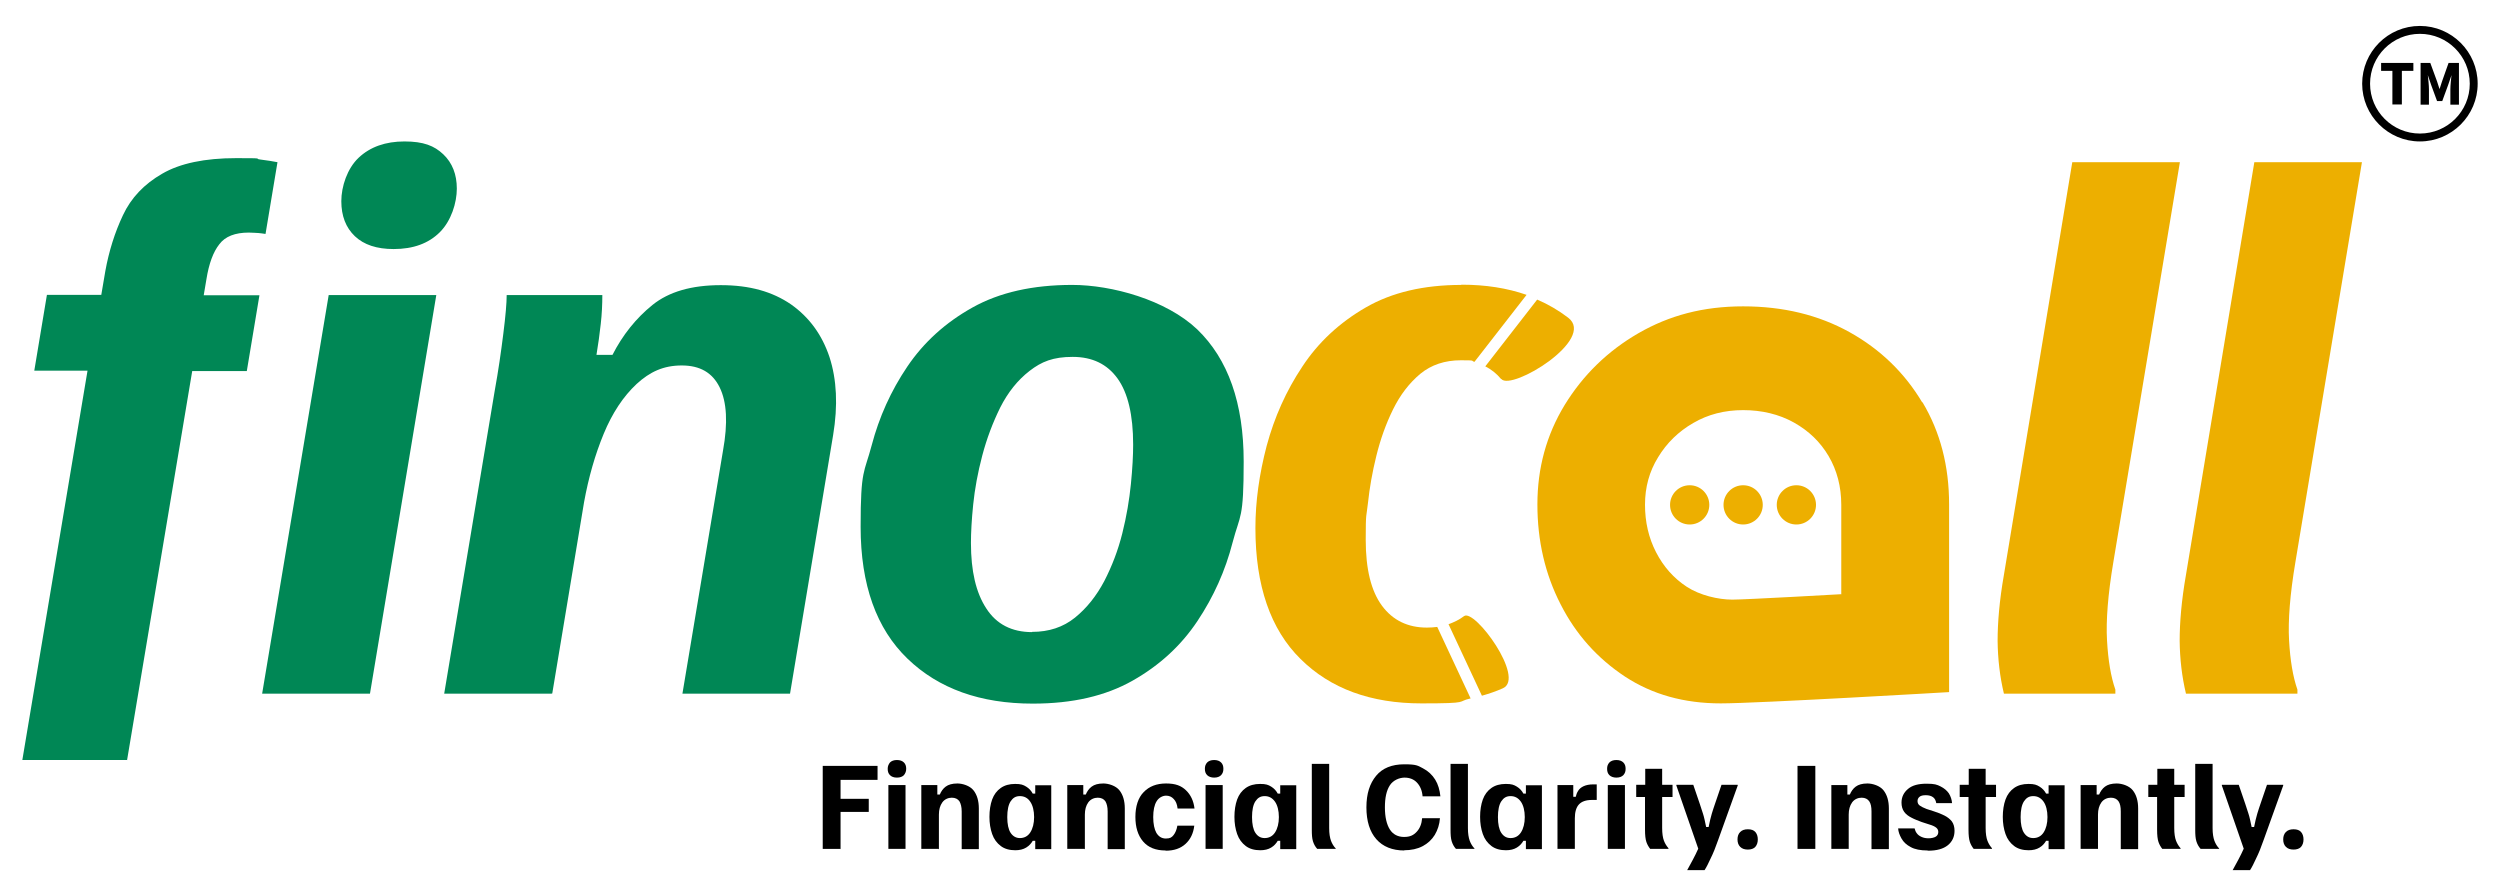
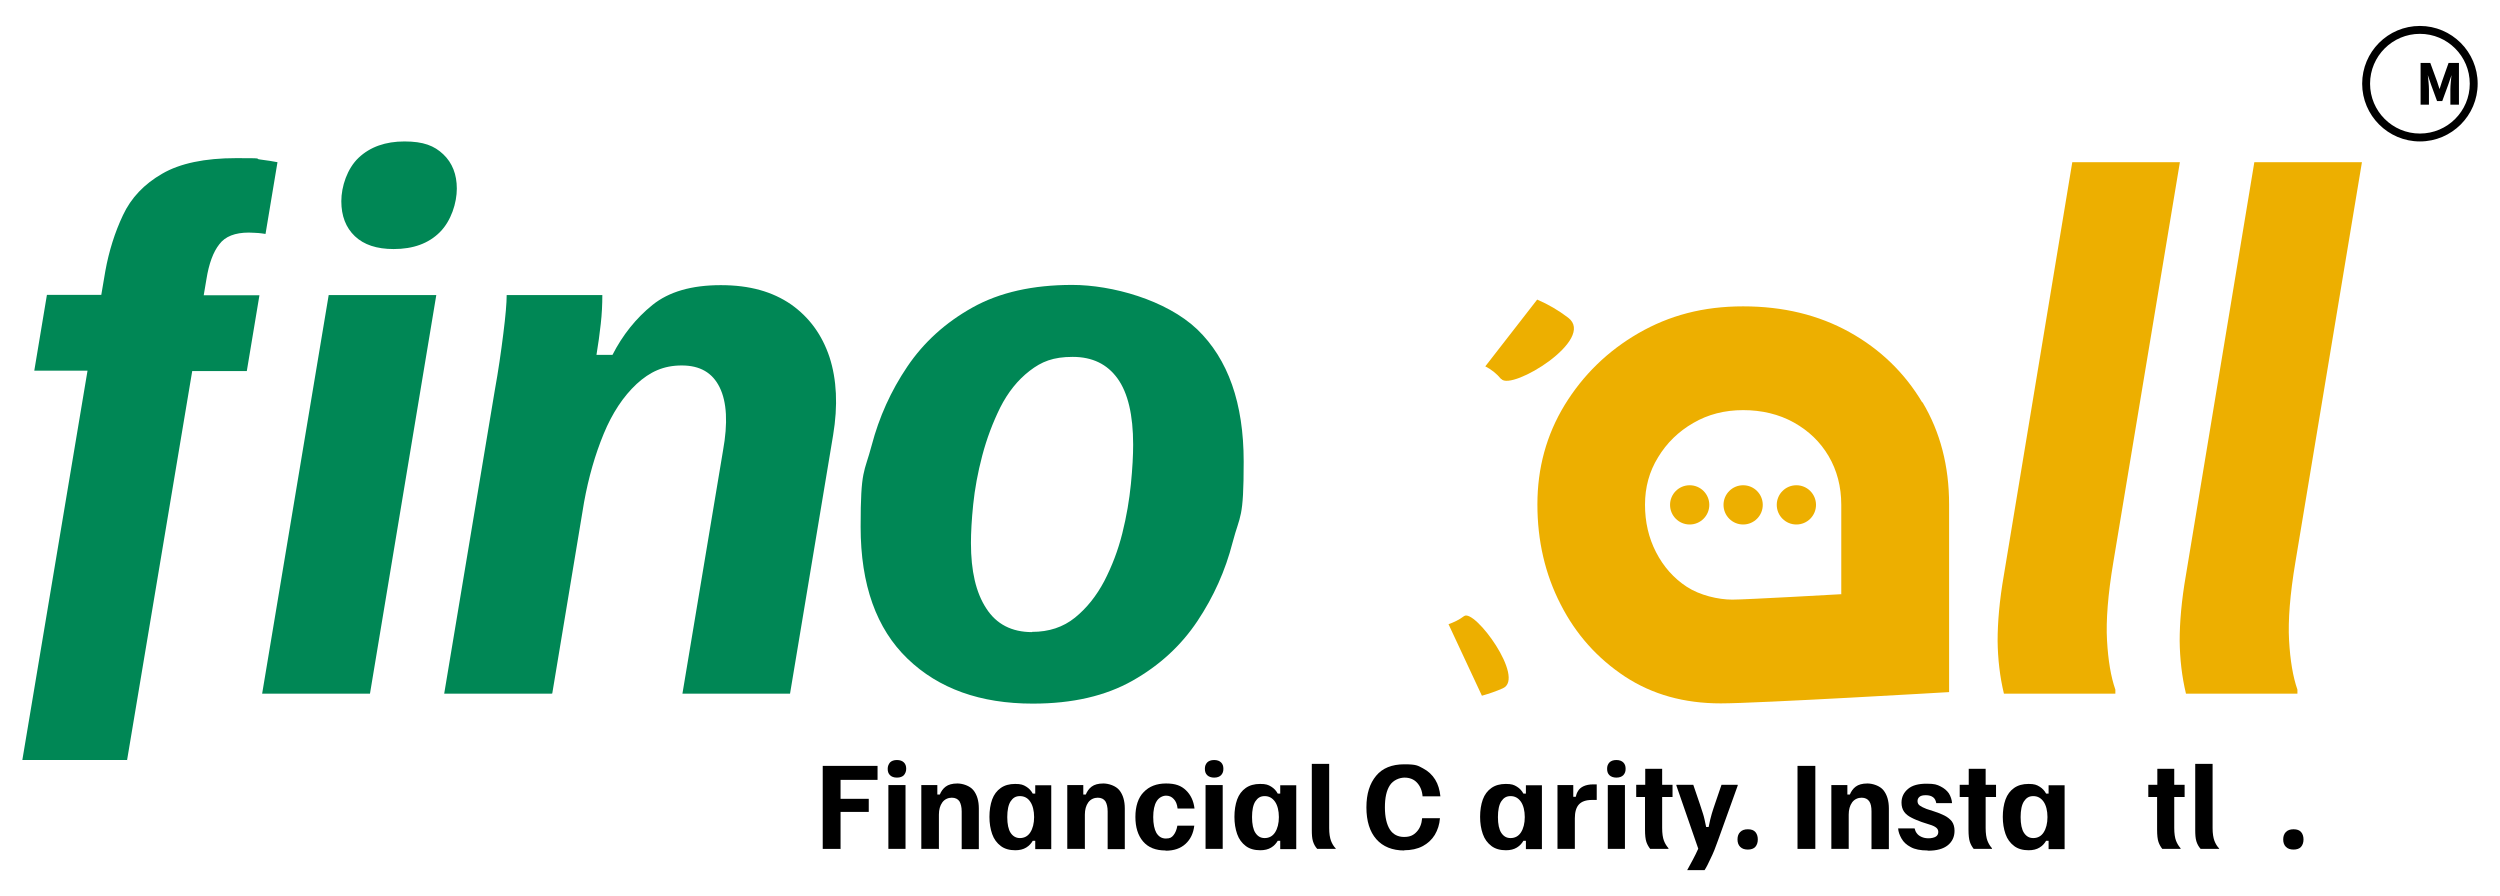
<svg xmlns="http://www.w3.org/2000/svg" id="Layer_1" version="1.1" viewBox="0 0 1108.2 397.2">
  <defs>
    <style>
      .st0 {
        fill: #008755;
      }

      .st1 {
        fill: #edaf00;
      }
    </style>
  </defs>
  <g>
    <path d="M372.5,376.3h-7.8v-36.8h24.3v6.2h-16.4v8.4h12.5v5.8h-12.5v16.5h-.1Z" />
    <path d="M397.6,344.7c-1.4,0-2.4-.4-3.1-1.1s-1-1.6-1-2.8.4-2,1-2.8c.7-.7,1.7-1.1,3.1-1.1s2.4.4,3.1,1.1,1,1.6,1,2.8-.4,2-1,2.8c-.7.7-1.7,1.1-3.1,1.1ZM401.4,376.3h-7.6v-28.3h7.6v28.3Z" />
    <path d="M416,376.3h-7.6v-28.3h7.1v4.2h1.1c.6-1.4,1.4-2.6,2.6-3.5s2.9-1.4,5.2-1.4,5.5,1,7.1,3,2.4,4.7,2.4,8.1v18h-7.6v-16.7c0-2-.4-3.5-1-4.5-.7-1-1.8-1.6-3.4-1.6s-3.2.7-4.2,2.1-1.5,3.2-1.5,5.4v15.3h-.2Z" />
    <path d="M450.1,376.9c-2.6,0-4.8-.6-6.5-1.9s-3-3-3.8-5.3-1.2-4.8-1.2-7.6.4-5.5,1.2-7.7,2.1-3.9,3.8-5.1c1.7-1.2,3.8-1.8,6.4-1.8s3.6.4,4.9,1.2c1.3.8,2.2,1.8,2.9,3.1h1.1v-3.7h7.1v28.3h-7.1v-3.7h-1.1c-.7,1.2-1.6,2.2-2.9,3s-2.9,1.2-4.9,1.2h.1ZM452.1,371.5c1.9,0,3.5-.8,4.6-2.5s1.7-4,1.7-6.8-.6-5.2-1.7-6.8c-1.1-1.7-2.7-2.5-4.6-2.5s-3.1.8-4.1,2.3-1.5,3.9-1.5,7,.5,5.5,1.5,7,2.4,2.3,4.1,2.3h0Z" />
    <path d="M480.7,376.3h-7.6v-28.3h7.1v4.2h1.1c.6-1.4,1.4-2.6,2.6-3.5s2.9-1.4,5.2-1.4,5.5,1,7.1,3,2.4,4.7,2.4,8.1v18h-7.6v-16.7c0-2-.4-3.5-1-4.5-.7-1-1.8-1.6-3.4-1.6s-3.2.7-4.2,2.1-1.5,3.2-1.5,5.4v15.3h-.2Z" />
    <path d="M516.7,377c-4.4,0-7.7-1.3-10-4s-3.4-6.3-3.4-10.9,1.2-8.5,3.7-11c2.4-2.5,5.7-3.8,9.9-3.8s6.7,1,8.8,3,3.4,4.7,3.8,8.1h-7.5c-.2-1.9-.8-3.3-1.7-4.2-.9-1-2-1.5-3.4-1.5s-3.2.8-4.2,2.5c-1,1.6-1.5,4-1.5,7s.5,5.4,1.4,7c1,1.6,2.3,2.5,4.2,2.5s2.6-.5,3.4-1.5,1.4-2.4,1.7-4.2h7.5c-.4,3.4-1.7,6.1-3.9,8.1s-5.1,3-8.8,3h0Z" />
    <path d="M538.2,344.7c-1.3,0-2.4-.4-3.1-1.1s-1-1.6-1-2.8.3-2,1-2.8c.7-.7,1.7-1.1,3.1-1.1s2.4.4,3.1,1.1,1,1.6,1,2.8-.3,2-1,2.8c-.7.7-1.7,1.1-3.1,1.1ZM542,376.3h-7.6v-28.3h7.6v28.3Z" />
    <path d="M558.7,376.9c-2.6,0-4.8-.6-6.5-1.9s-3-3-3.8-5.3-1.2-4.8-1.2-7.6.4-5.5,1.2-7.7,2.1-3.9,3.8-5.1,3.8-1.8,6.4-1.8,3.6.4,4.9,1.2,2.2,1.8,2.9,3.1h1.1v-3.7h7.1v28.3h-7.1v-3.7h-1.1c-.7,1.2-1.6,2.2-2.9,3-1.3.8-2.9,1.2-4.9,1.2h0ZM560.6,371.5c1.9,0,3.5-.8,4.6-2.5s1.7-4,1.7-6.8-.6-5.2-1.7-6.8c-1.2-1.7-2.7-2.5-4.6-2.5s-3.1.8-4.1,2.3-1.5,3.9-1.5,7,.5,5.5,1.5,7,2.3,2.3,4.1,2.3h0Z" />
    <path d="M592.1,376.3h-8.2c-.9-1-1.5-2.1-1.9-3.4s-.5-3-.5-5v-29.3h7.7v28.5c0,2.4.3,4.2.8,5.6.5,1.3,1.2,2.5,2.1,3.4v.3h0Z" />
    <path d="M622.5,377c-5.3,0-9.5-1.7-12.4-5s-4.4-8-4.4-14.1,1.5-10.6,4.3-14,7-5.1,12.5-5.1,6,.6,8.3,1.8c2.3,1.2,4.1,2.9,5.4,5,1.3,2.1,2,4.6,2.3,7.4h-7.9c-.2-2.6-1.1-4.6-2.5-6.1s-3.3-2.2-5.5-2.2-5,1.1-6.5,3.4-2.2,5.5-2.2,9.8.8,7.6,2.2,9.8,3.6,3.3,6.3,3.3,4.2-.8,5.6-2.3,2.2-3.5,2.4-6h7.9c-.2,2.8-1,5.2-2.3,7.4-1.3,2.1-3.1,3.8-5.4,5-2.3,1.2-5,1.8-8.3,1.8h.2Z" />
-     <path d="M653.6,376.3h-8.2c-.9-1-1.5-2.1-1.9-3.4s-.5-3-.5-5v-29.3h7.7v28.5c0,2.4.3,4.2.8,5.6.5,1.3,1.2,2.5,2.1,3.4v.3h0Z" />
    <path d="M667.6,376.9c-2.6,0-4.8-.6-6.5-1.9s-3-3-3.8-5.3-1.2-4.8-1.2-7.6.4-5.5,1.2-7.7,2.1-3.9,3.8-5.1,3.8-1.8,6.4-1.8,3.6.4,4.9,1.2,2.2,1.8,2.9,3.1h1.1v-3.7h7.1v28.3h-7.1v-3.7h-1.1c-.7,1.2-1.6,2.2-2.9,3-1.3.8-2.9,1.2-4.9,1.2h0ZM669.6,371.5c1.9,0,3.5-.8,4.6-2.5s1.7-4,1.7-6.8-.6-5.2-1.7-6.8c-1.2-1.7-2.7-2.5-4.6-2.5s-3.1.8-4.1,2.3-1.5,3.9-1.5,7,.5,5.5,1.5,7,2.3,2.3,4.1,2.3h0Z" />
    <path d="M698.1,376.3h-7.7v-28.3h7v5.2h1.1c.2-.9.5-1.8,1.1-2.7.5-.8,1.3-1.5,2.4-2s2.5-.8,4.3-.8h1.5v6.9h-2.1c-2.7,0-4.6.7-5.8,2s-1.8,3.4-1.8,6.1v13.6h0Z" />
    <path d="M716.5,344.7c-1.3,0-2.4-.4-3.1-1.1s-1-1.6-1-2.8.3-2,1-2.8c.7-.7,1.7-1.1,3.1-1.1s2.4.4,3.1,1.1,1,1.6,1,2.8-.3,2-1,2.8c-.7.7-1.7,1.1-3.1,1.1ZM720.3,376.3h-7.6v-28.3h7.6v28.3Z" />
    <path d="M739.6,376.3h-8.1c-.7-.9-1.3-1.9-1.7-3.1s-.6-3-.6-5.4v-14.5h-3.9v-5.4h4v-7.1h7.5v7.1h4.6v5.4h-4.6v13.7c0,2.5.3,4.4.8,5.7s1.2,2.4,2,3.3v.3h0Z" />
    <path d="M755.9,385.7h-8c.8-1.4,1.6-2.9,2.5-4.6s1.7-3.3,2.4-4.9l-9.7-28v-.3h7.5l2.9,8.5c.5,1.4.9,2.8,1.4,4.3s.9,3.5,1.4,5.9h1.1c.5-2.4.9-4.3,1.4-5.9.5-1.5.9-3,1.4-4.3l2.9-8.5h7.2v.3l-8.7,24.2c-1.1,3.2-2.2,5.9-3.3,8.1-1,2.2-1.9,4-2.7,5.2h.3Z" />
    <path d="M774.8,376.6c-1.5,0-2.6-.4-3.4-1.2-.8-.8-1.2-1.9-1.2-3.3s.4-2.5,1.2-3.3,1.9-1.2,3.4-1.2,2.6.4,3.3,1.2,1.1,1.9,1.1,3.3-.4,2.5-1.1,3.3-1.9,1.2-3.3,1.2Z" />
    <path d="M804.7,376.3h-7.9v-36.8h7.9v36.8Z" />
    <path d="M819.4,376.3h-7.6v-28.3h7.1v4.2h1.1c.6-1.4,1.4-2.6,2.6-3.5s2.9-1.4,5.2-1.4,5.5,1,7.1,3,2.4,4.7,2.4,8.1v18h-7.7v-16.7c0-2-.3-3.5-1-4.5s-1.8-1.6-3.4-1.6-3.2.7-4.2,2.1-1.5,3.2-1.5,5.4v15.3h0Z" />
    <path d="M854.5,377c-3.2,0-5.7-.5-7.5-1.5-1.9-1-3.2-2.2-4.1-3.8s-1.4-3-1.5-4.5h7.3c.2.8.5,1.6,1,2.2.5.7,1.2,1.2,2.1,1.6.9.4,1.9.6,3.1.6s2.6-.3,3.3-.8,1-1.2,1-2-.3-1.4-.9-1.9-1.6-1-3-1.4l-3.4-1.1c-1.6-.6-3.2-1.2-4.5-1.9-1.4-.7-2.5-1.5-3.3-2.6s-1.2-2.5-1.2-4.1c0-2.5,1-4.5,2.9-6.1s4.6-2.3,8.2-2.3,4.6.4,6.2,1.2,2.8,1.8,3.7,3.1c.8,1.3,1.3,2.8,1.4,4.3h-7c-.2-1.1-.6-2-1.4-2.6-.8-.6-1.9-.9-3.2-.9s-2.2.2-2.8.7-.9,1.1-.9,1.9.3,1.5,1,2,1.7,1,3,1.5l3.4,1.1c1.6.5,3.1,1.1,4.5,1.8s2.5,1.6,3.3,2.6c.8,1.1,1.2,2.5,1.2,4.2,0,2.6-1,4.8-3,6.4s-4.9,2.4-8.7,2.4h-.2Z" />
    <path d="M883,376.3h-8.1c-.7-.9-1.3-1.9-1.7-3.1s-.6-3-.6-5.4v-14.5h-3.9v-5.4h4v-7.1h7.5v7.1h4.6v5.4h-4.6v13.7c0,2.5.3,4.4.8,5.7s1.2,2.4,2,3.3v.3h0Z" />
    <path d="M899.3,376.9c-2.6,0-4.8-.6-6.5-1.9s-3-3-3.8-5.3-1.2-4.8-1.2-7.6.4-5.5,1.2-7.7,2.1-3.9,3.8-5.1,3.8-1.8,6.4-1.8,3.6.4,4.9,1.2,2.2,1.8,2.9,3.1h1.1v-3.7h7.1v28.3h-7.1v-3.7h-1.1c-.7,1.2-1.6,2.2-2.9,3-1.3.8-2.9,1.2-4.9,1.2h0ZM901.3,371.5c1.9,0,3.5-.8,4.6-2.5s1.7-4,1.7-6.8-.6-5.2-1.7-6.8c-1.2-1.7-2.7-2.5-4.6-2.5s-3.1.8-4.1,2.3-1.5,3.9-1.5,7,.5,5.5,1.5,7,2.3,2.3,4.1,2.3h0Z" />
-     <path d="M929.9,376.3h-7.6v-28.3h7.1v4.2h1.1c.6-1.4,1.4-2.6,2.6-3.5s2.9-1.4,5.2-1.4,5.5,1,7.1,3,2.4,4.7,2.4,8.1v18h-7.7v-16.7c0-2-.3-3.5-1-4.5s-1.8-1.6-3.4-1.6-3.2.7-4.2,2.1-1.5,3.2-1.5,5.4v15.3h0Z" />
    <path d="M966.6,376.3h-8.1c-.7-.9-1.3-1.9-1.7-3.1s-.6-3-.6-5.4v-14.5h-3.9v-5.4h4v-7.1h7.5v7.1h4.6v5.4h-4.6v13.7c0,2.5.3,4.4.8,5.7s1.2,2.4,2,3.3v.3h0Z" />
    <path d="M983.7,376.3h-8.2c-.9-1-1.5-2.1-1.9-3.4s-.5-3-.5-5v-29.3h7.7v28.5c0,2.4.3,4.2.8,5.6.5,1.3,1.2,2.5,2.1,3.4v.3h0Z" />
-     <path d="M997.7,385.7h-8c.8-1.4,1.6-2.9,2.5-4.6s1.7-3.3,2.4-4.9l-9.7-28v-.3h7.5l2.9,8.5c.5,1.4.9,2.8,1.4,4.3s.9,3.5,1.4,5.9h1.1c.5-2.4.9-4.3,1.4-5.9.5-1.5.9-3,1.4-4.3l2.9-8.5h7.2v.3l-8.7,24.2c-1.1,3.2-2.2,5.9-3.3,8.1-1,2.2-1.9,4-2.7,5.2h.3Z" />
    <path d="M1016.7,376.6c-1.5,0-2.6-.4-3.4-1.2-.8-.8-1.2-1.9-1.2-3.3s.4-2.5,1.2-3.3,1.9-1.2,3.4-1.2,2.6.4,3.3,1.2,1.1,1.9,1.1,3.3-.4,2.5-1.1,3.3-1.9,1.2-3.3,1.2Z" />
  </g>
  <g>
    <g>
      <path class="st0" d="M56.4,336.9H9.9l28.9-172.6H15.2l5.6-33.6h24.1l1.8-10.6c1.6-8.8,4.2-17.1,7.8-24.7,3.6-7.7,9.4-13.8,17.4-18.4,7.9-4.6,18.9-6.9,32.8-6.9s7.5.2,10.6.6,5.7.8,7.7,1.2l-5.3,31.8c-1.2-.2-2.2-.3-3.1-.4-.9,0-2.3-.2-4.3-.2-6.1,0-10.5,1.7-13.1,5.2-2.7,3.4-4.6,8.6-5.7,15.5l-1.2,7.1h24.7l-5.6,33.6h-24.2l-28.9,172.6h0v-.2ZM163.9,307.5h-47.7l29.5-176.7h47.7l-29.4,176.7h-.1ZM174.5,110.4c-7.5,0-13.2-1.9-17.2-5.7-4-3.8-6-9-6-15.5s2.6-14.5,7.7-19.3c5.1-4.8,11.9-7.2,20.3-7.2s13.2,1.9,17.2,5.7,6,8.9,6,15.2-2.5,14.3-7.5,19.3-11.8,7.5-20.5,7.5Z" />
      <path class="st0" d="M244.6,307.5h-47.7l22.4-134.3c1.6-8.8,2.8-17.2,3.8-25.2,1-7.9,1.5-13.7,1.5-17.2h42.4c0,4.1-.2,8.4-.7,12.8s-1.1,9-1.9,13.7h7.1c4.5-8.8,10.4-16.2,17.7-22.1,7.3-5.9,17.4-8.8,30.3-8.8s22.9,2.9,31.1,8.5c8.1,5.7,13.8,13.5,17.1,23.4,3.2,9.9,3.8,21.4,1.6,34.6l-19.1,114.6h-47.7l18-107.8c2.2-12.2,1.7-21.5-1.5-28s-8.7-9.7-16.8-9.7-14.1,2.8-20,8.2c-5.9,5.5-10.8,12.9-14.6,22.1s-6.7,19.3-8.7,30.3l-14.1,84.8h-.2Z" />
      <path class="st0" d="M457.8,311.9c-23.2,0-41.7-6.6-55.5-19.9s-20.8-32.7-20.8-58.5,1.6-23.6,4.9-36.1,8.5-24.1,15.8-34.9c7.3-10.8,16.9-19.5,28.9-26.2s26.7-10,44.2-10,41.6,6.6,55.4,19.7c13.7,13.2,20.6,32.7,20.6,58.6s-1.6,23.3-4.9,35.8c-3.2,12.5-8.4,24.1-15.6,34.9-7.2,10.8-16.7,19.6-28.7,26.4s-26.7,10.2-44.2,10.2h0ZM457.5,280.1c7.5,0,13.8-2.1,19-6.3,5.2-4.2,9.5-9.6,13-16.2,3.4-6.6,6.1-13.6,8-21.2,1.9-7.6,3.1-14.8,3.8-21.8.7-7,1-12.8,1-17.5,0-13.1-2.3-22.9-6.9-29.3-4.6-6.4-11.2-9.6-19.9-9.6s-13.8,2.1-19.1,6.2c-5.3,4.1-9.6,9.5-13,16.2-3.3,6.7-6,13.8-8,21.4-2,7.6-3.3,14.8-4,21.6s-1,12.6-1,17.1c0,12.4,2.2,22,6.8,29,4.5,7,11.3,10.5,20.3,10.5h0Z" />
    </g>
    <g>
      <path class="st1" d="M852.1,178.4c-7.8-13.1-18.6-23.6-32.3-31.2-13.7-7.6-29.4-11.4-47.1-11.4s-32.7,4-46.4,11.9-24.6,18.6-32.7,31.8c-8.1,13.3-12.1,28-12.1,44.1s3.4,30.9,10.3,44.3c6.8,13.4,16.4,24,28.5,32,12.2,8,26.3,11.9,42.5,11.9s101.2-5,101.2-5v-83.2c0-17-3.9-32.1-11.8-45.3h-.1ZM816.1,263.4s-42,2.4-48.2,2.4-14.4-1.9-20.2-5.7-10.3-8.9-13.6-15.3c-3.3-6.4-4.9-13.4-4.9-21.1s1.9-14.7,5.8-21c3.8-6.3,9-11.4,15.6-15.2,6.5-3.8,13.9-5.7,22.1-5.7s15.9,1.8,22.5,5.5,11.7,8.6,15.4,14.9c3.7,6.3,5.6,13.5,5.6,21.6v39.7h0Z" />
      <path class="st1" d="M937.8,307.5h-49.5c-1.8-7.5-2.7-15.3-2.8-23.4,0-8.1.8-17.9,2.8-29.3l30.3-182.9h47.7l-29.5,177.3c-2.4,14.3-3.3,25.9-2.8,34.7.5,8.8,1.7,16.1,3.7,21.8v1.8h0Z" />
      <path class="st1" d="M1018.5,307.5h-49.5c-1.8-7.5-2.7-15.3-2.8-23.4,0-8.1.8-17.9,2.8-29.3l30.3-182.9h47.7l-29.5,177.3c-2.4,14.3-3.3,25.9-2.8,34.7.5,8.8,1.7,16.1,3.7,21.8v1.8h0Z" />
      <g>
-         <path class="st1" d="M647.8,126.3c-16.7,0-30.8,3.3-42.4,10-11.6,6.7-21,15.4-28.1,26.2-7.2,10.8-12.4,22.5-15.8,35.1-3.3,12.6-5,24.7-5,36.5,0,25.5,6.7,44.9,20,58,13.3,13.2,31.2,19.7,53.6,19.7s15.2-.8,21.8-2.2l-14.8-31.7c-1.5.2-3,.3-4.6.3-8.4,0-15.1-3.2-19.9-9.7s-7.2-16.2-7.2-29.2.3-9.8,1-16.4,1.9-13.5,3.7-20.8,4.2-14.1,7.4-20.6,7.2-11.7,12.1-15.8c4.9-4,10.9-6,18-6s4.1.2,6,.7l23.1-29.7c-8.6-3-18.2-4.5-28.7-4.5h-.2Z" />
        <path class="st1" d="M665.5,168c4.5,5.4,42.3-17.6,29.6-27.2-4.2-3.2-8.8-5.9-13.7-8l-23,29.6c2.6,1.3,5,3.2,7,5.6h.1Z" />
        <path class="st1" d="M666.2,305.1c10.1-4.5-12.5-35.4-17.2-32-2.1,1.6-4.4,2.7-6.9,3.6l14.8,31.7c3.2-.9,6.4-2,9.3-3.3h0Z" />
      </g>
      <g>
        <circle class="st1" cx="749" cy="223.8" r="8.7" />
        <circle class="st1" cx="772.7" cy="223.8" r="8.7" />
        <circle class="st1" cx="796.3" cy="223.8" r="8.7" />
      </g>
    </g>
    <g>
      <path d="M1072.7,11.5c-14.2,0-25.6,11.5-25.6,25.6s11.5,25.6,25.6,25.6,25.6-11.5,25.6-25.6-11.5-25.6-25.6-25.6ZM1072.7,59.2c-12.2,0-22.1-9.9-22.1-22.1s9.9-22.1,22.1-22.1,22.1,9.9,22.1,22.1-9.9,22.1-22.1,22.1Z" />
      <g>
-         <path d="M1060.6,31.4h-5.1v-3.5h14.3v3.5h-5.1v14.9h-4.2s0-15,0-14.9h0Z" />
        <path d="M1072.7,27.9h4.6l3,8.2c.4,1.1.7,2.3,1.1,3.4h0c.4-1.1.7-2.3,1.1-3.4l2.9-8.2h4.6v18.5h-3.8v-6.8c0-1.8.3-4.5.5-6.3h0l-1.5,4.4-2.6,7.1h-2.3l-2.6-7.1-1.5-4.4h0c.2,1.8.5,4.5.5,6.3v6.8h-3.7v-18.5h-.2Z" />
      </g>
    </g>
  </g>
</svg>